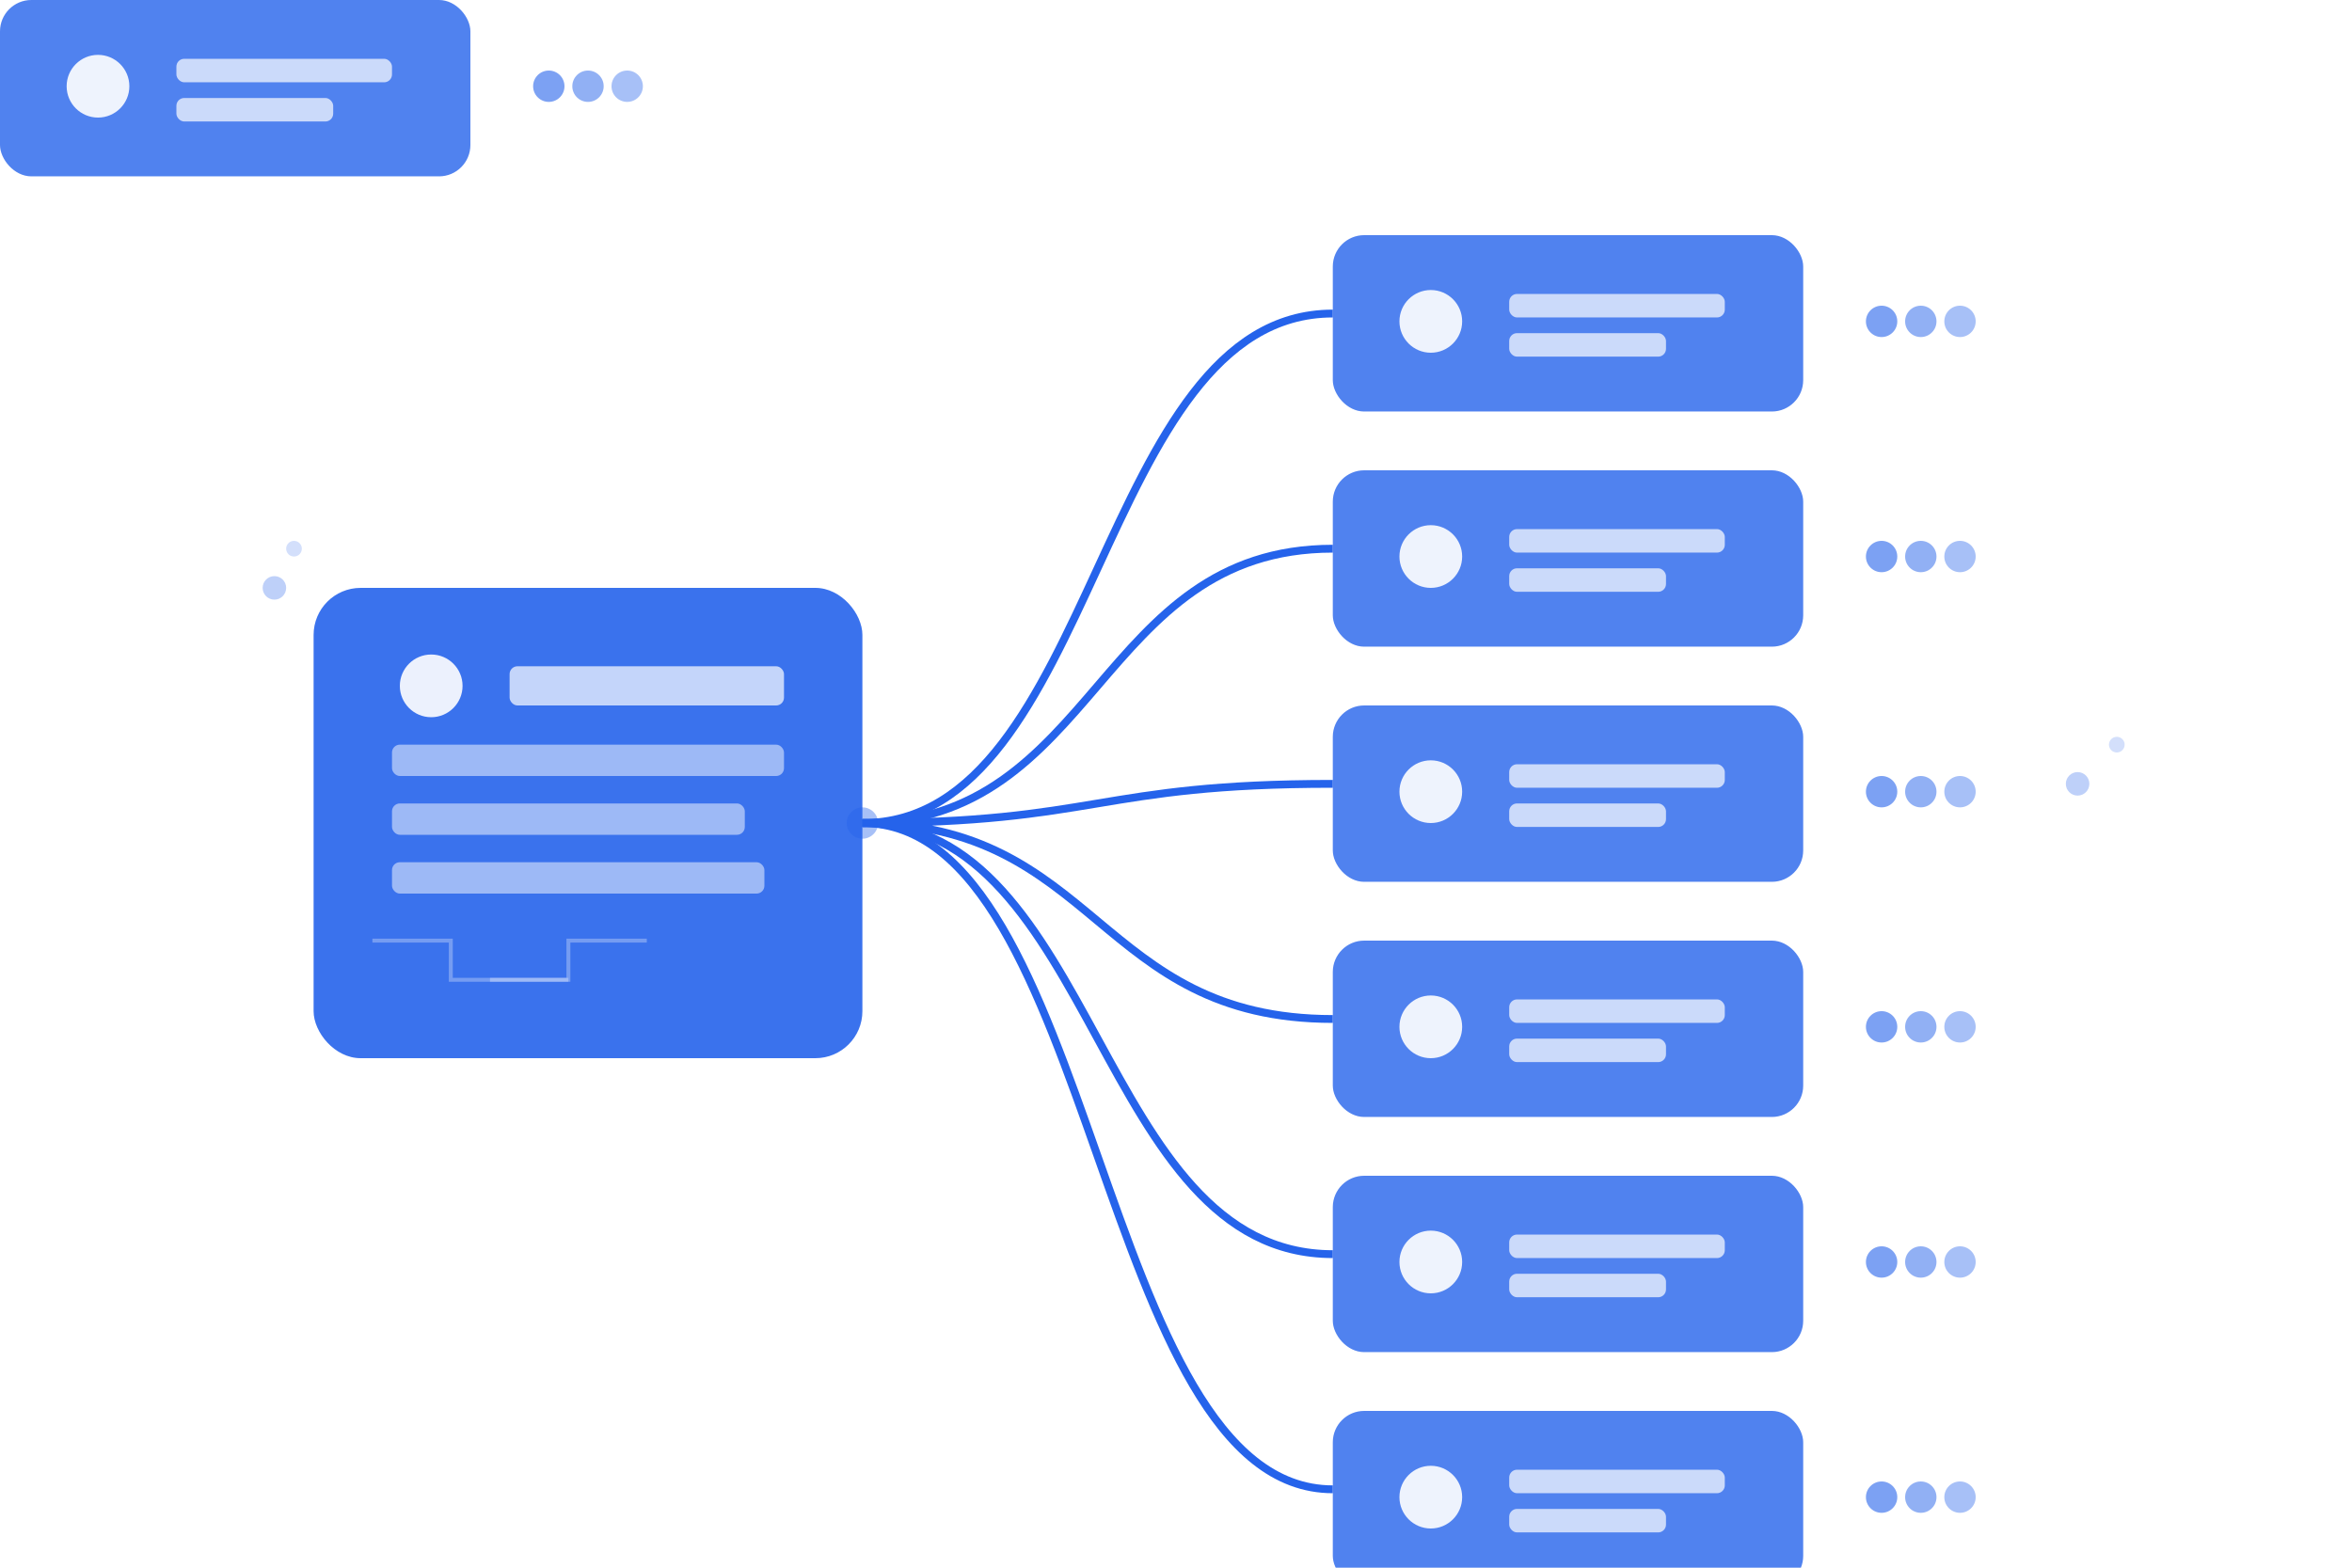
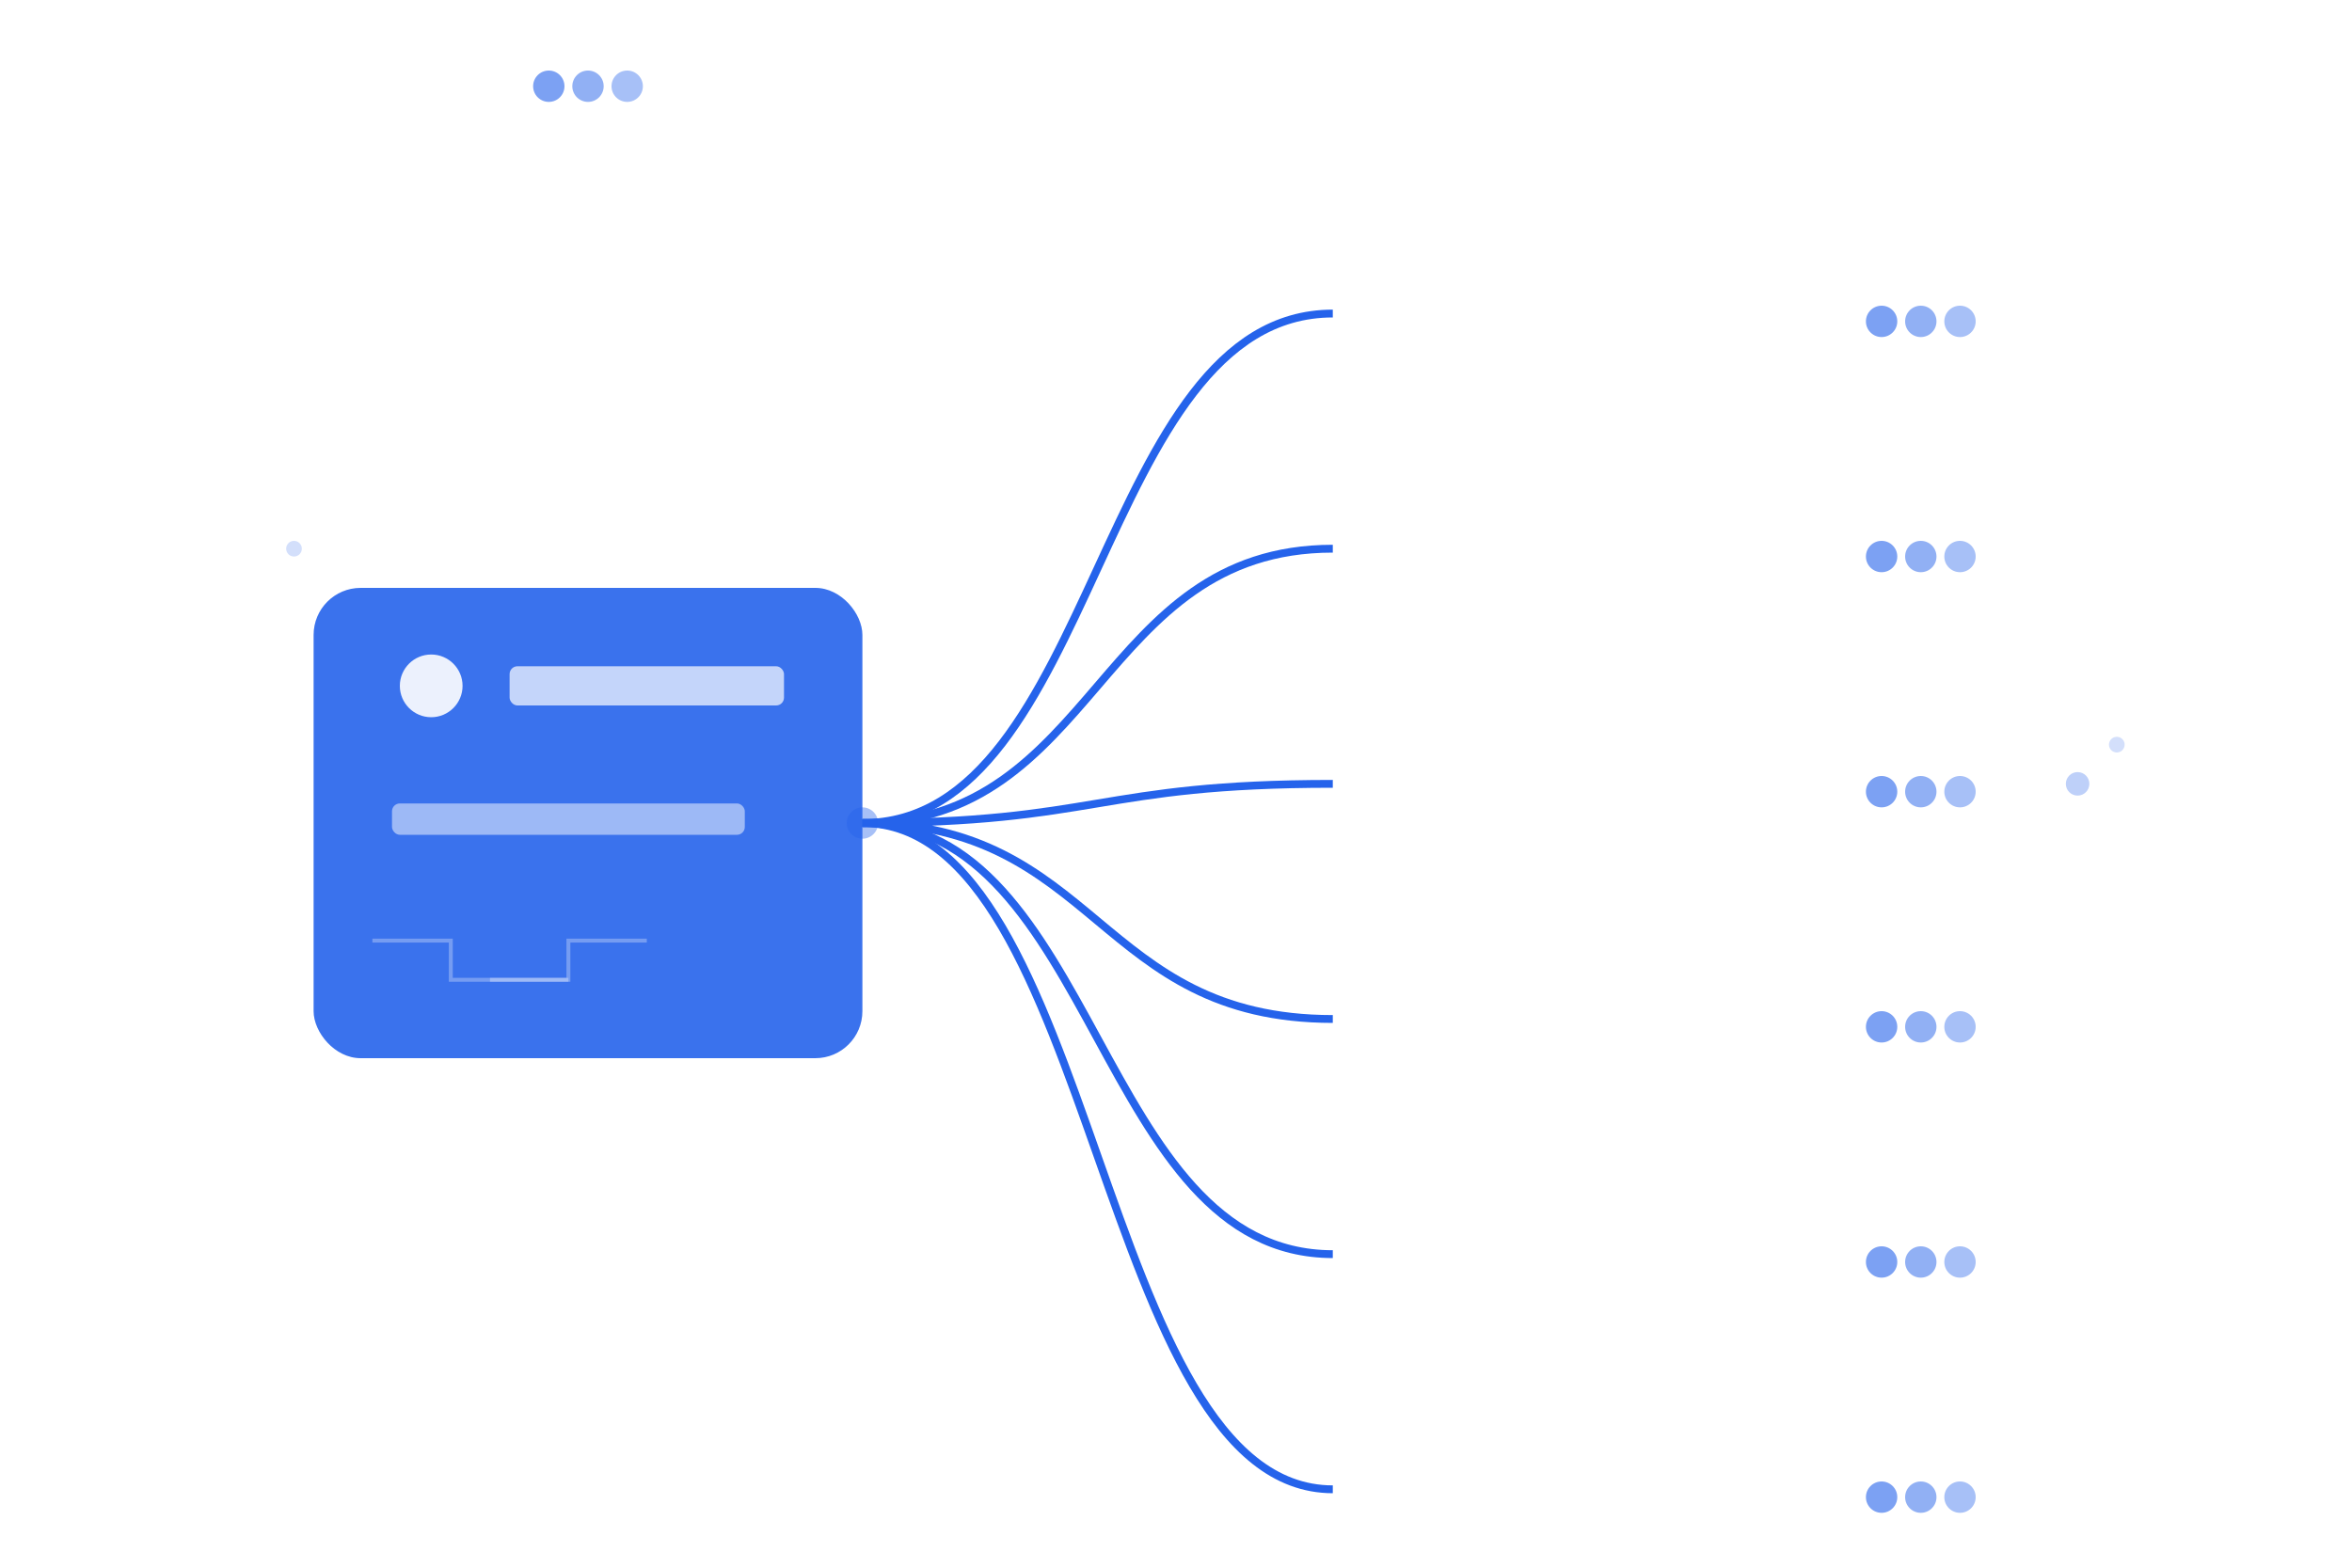
<svg xmlns="http://www.w3.org/2000/svg" viewBox="0 0 600 400">
-   <path fill="#fff" d="M0 0h600v400H0z" />
  <rect width="140" height="120" x="80" y="150" fill="#2563EB" opacity=".9" rx="12" />
  <circle cx="110" cy="175" r="8" fill="#fff" opacity=".9" />
  <rect width="70" height="10" x="130" y="170" fill="#fff" opacity=".7" rx="2" />
-   <rect width="100" height="8" x="100" y="190" fill="#fff" opacity=".5" rx="2" />
  <rect width="90" height="8" x="100" y="205" fill="#fff" opacity=".5" rx="2" />
-   <rect width="95" height="8" x="100" y="220" fill="#fff" opacity=".5" rx="2" />
  <path fill="none" stroke="#fff" d="M95 240h20v10h30" opacity=".3" />
  <path fill="none" stroke="#fff" d="M165 240h-20v10h-20" opacity=".3" />
  <path fill="none" stroke="#2563EB" stroke-width="2" d="M220 210c60 0 60-130 120-130" />
  <path fill="none" stroke="#2563EB" stroke-width="2" d="M220 210c60 0 60-70 120-70" />
  <path fill="none" stroke="#2563EB" stroke-width="2" d="M220 210c60 0 60-10 120-10m-120 10c60 0 60 50 120 50" />
  <path fill="none" stroke="#2563EB" stroke-width="2" d="M220 210c60 0 60 110 120 110" />
  <path fill="none" stroke="#2563EB" stroke-width="2" d="M220 210c60 0 60 170 120 170" />
  <g id="a">
-     <rect width="120" height="45" fill="#2563EB" opacity=".8" rx="8" />
    <circle cx="25" cy="22" r="8" fill="#fff" opacity=".9" />
    <rect width="55" height="6" x="45" y="15" fill="#fff" opacity=".7" rx="2" />
    <rect width="40" height="6" x="45" y="25" fill="#fff" opacity=".7" rx="2" />
    <circle cx="140" cy="22" r="4" fill="#2563EB" opacity=".6" />
    <circle cx="150" cy="22" r="4" fill="#2563EB" opacity=".5" />
    <circle cx="160" cy="22" r="4" fill="#2563EB" opacity=".4" />
  </g>
  <use x="340" y="60" href="#a" />
  <use x="340" y="120" href="#a" />
  <use x="340" y="180" href="#a" />
  <use x="340" y="240" href="#a" />
  <use x="340" y="300" href="#a" />
  <use x="340" y="360" href="#a" />
  <circle cx="220" cy="210" r="4" fill="#2563EB" opacity=".4" />
-   <circle cx="70" cy="150" r="3" fill="#2563EB" opacity=".3" />
  <circle cx="75" cy="140" r="2" fill="#2563EB" opacity=".2" />
  <circle cx="530" cy="200" r="3" fill="#2563EB" opacity=".3" />
  <circle cx="540" cy="190" r="2" fill="#2563EB" opacity=".2" />
</svg>